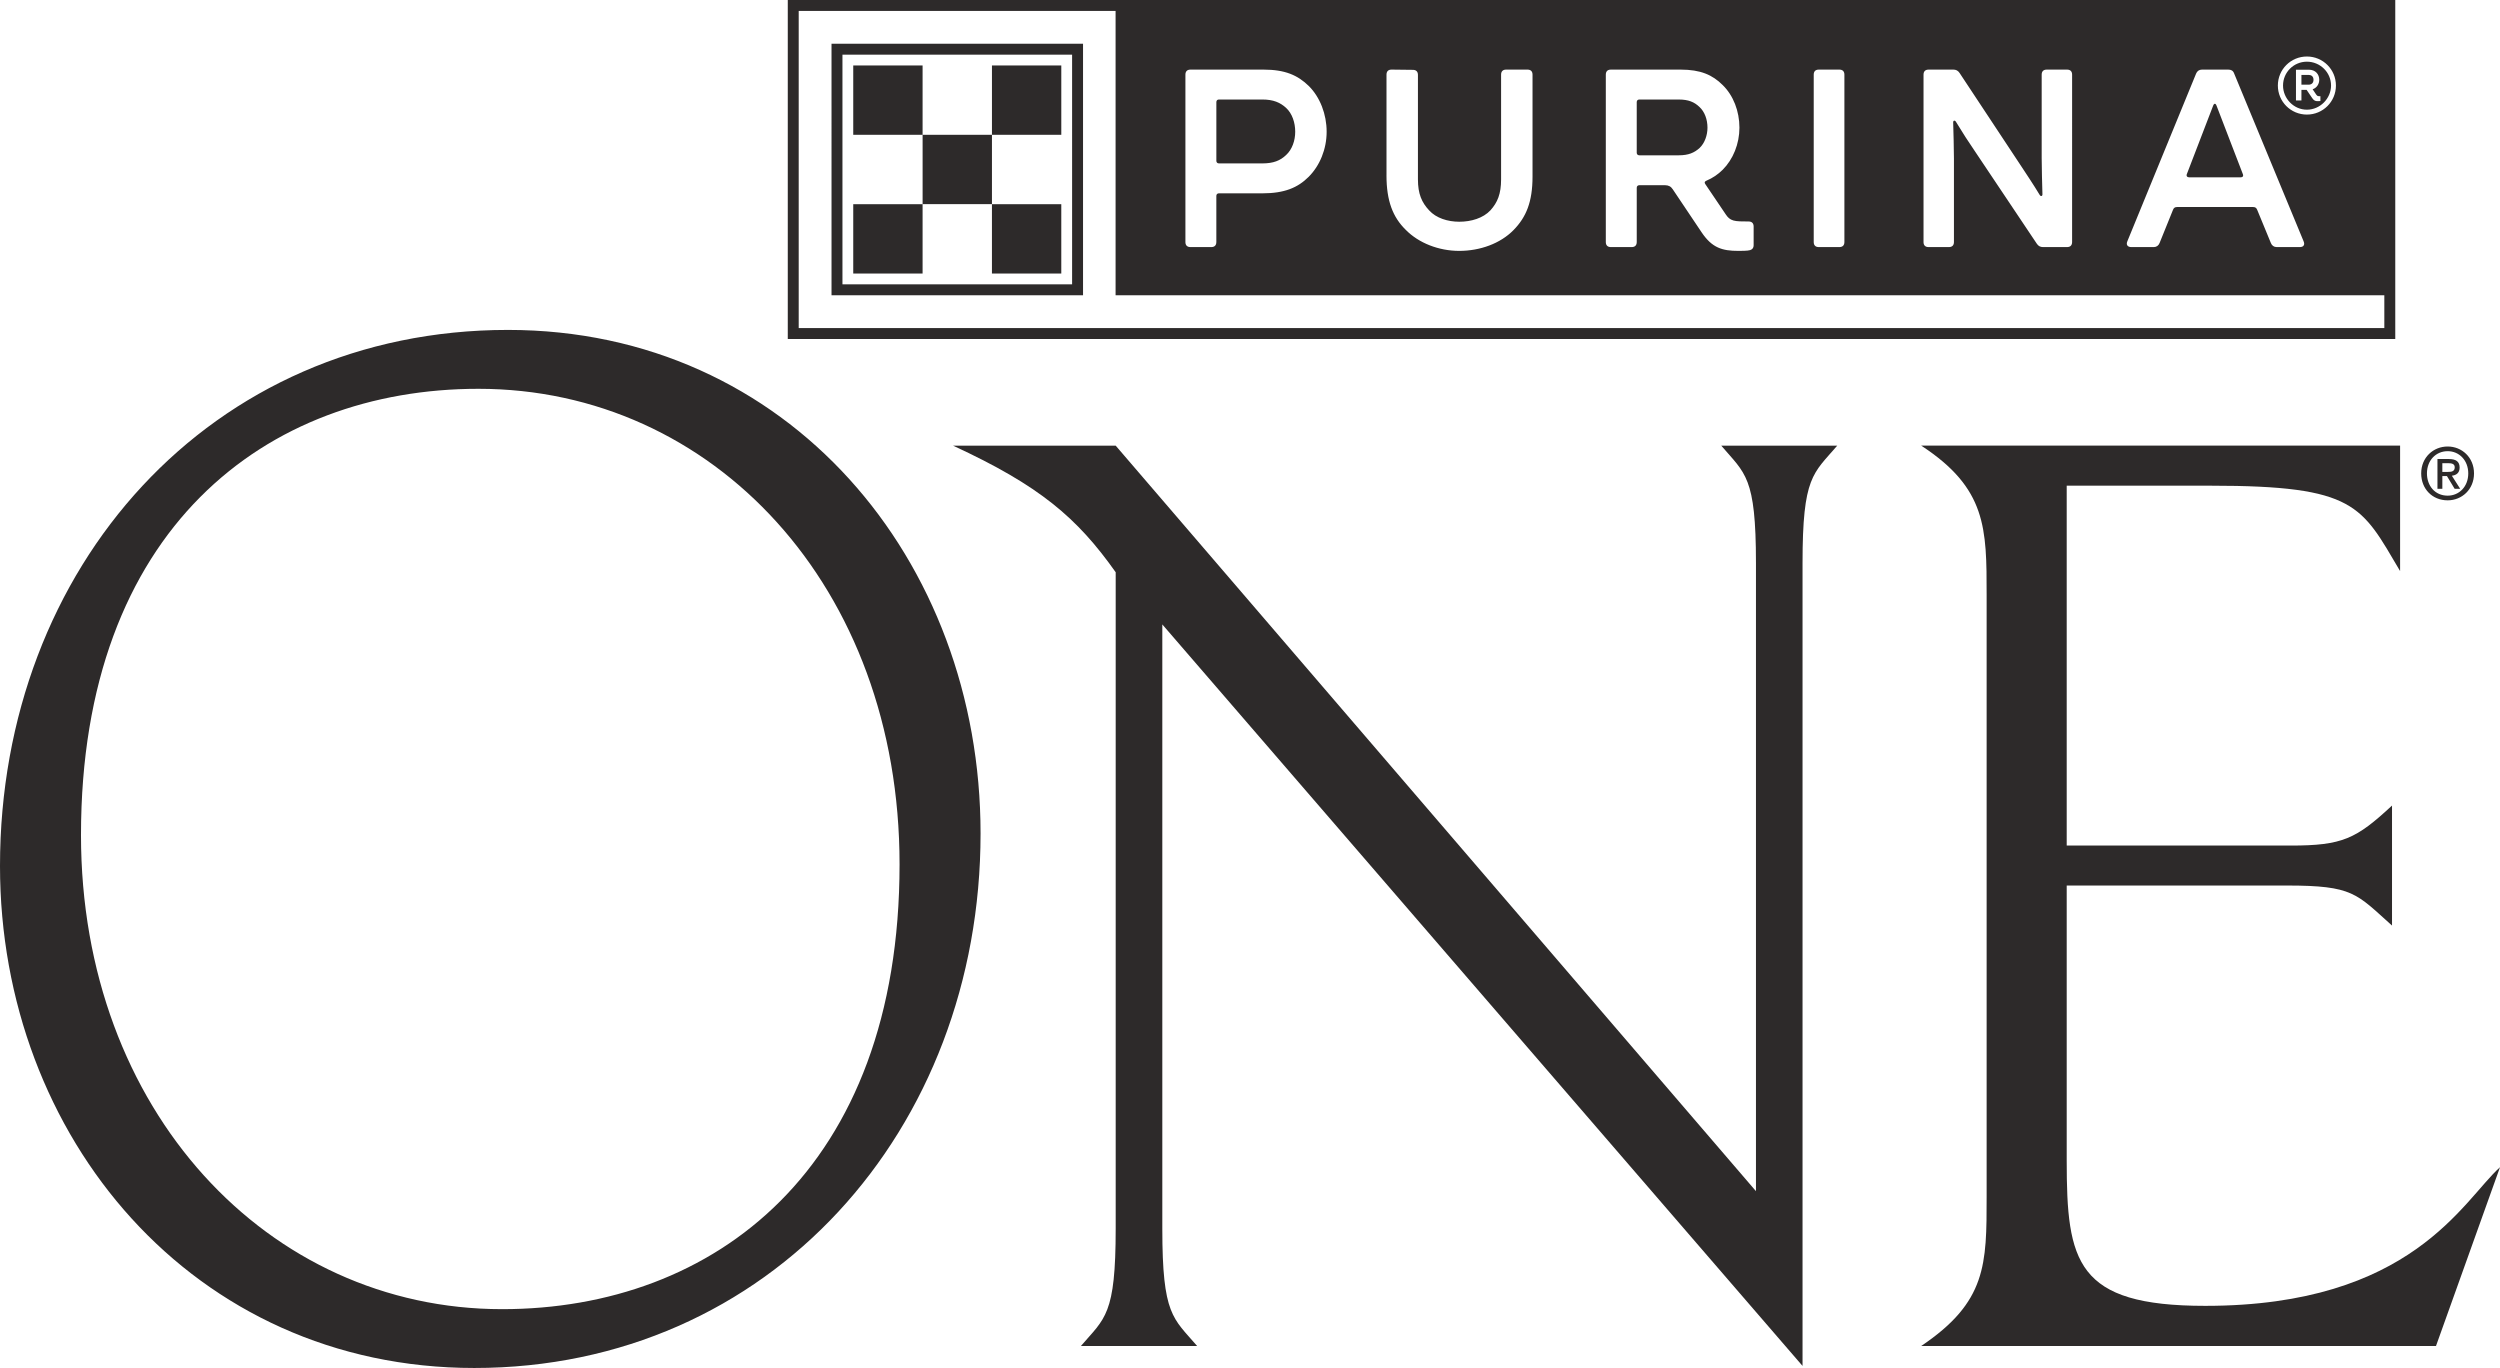
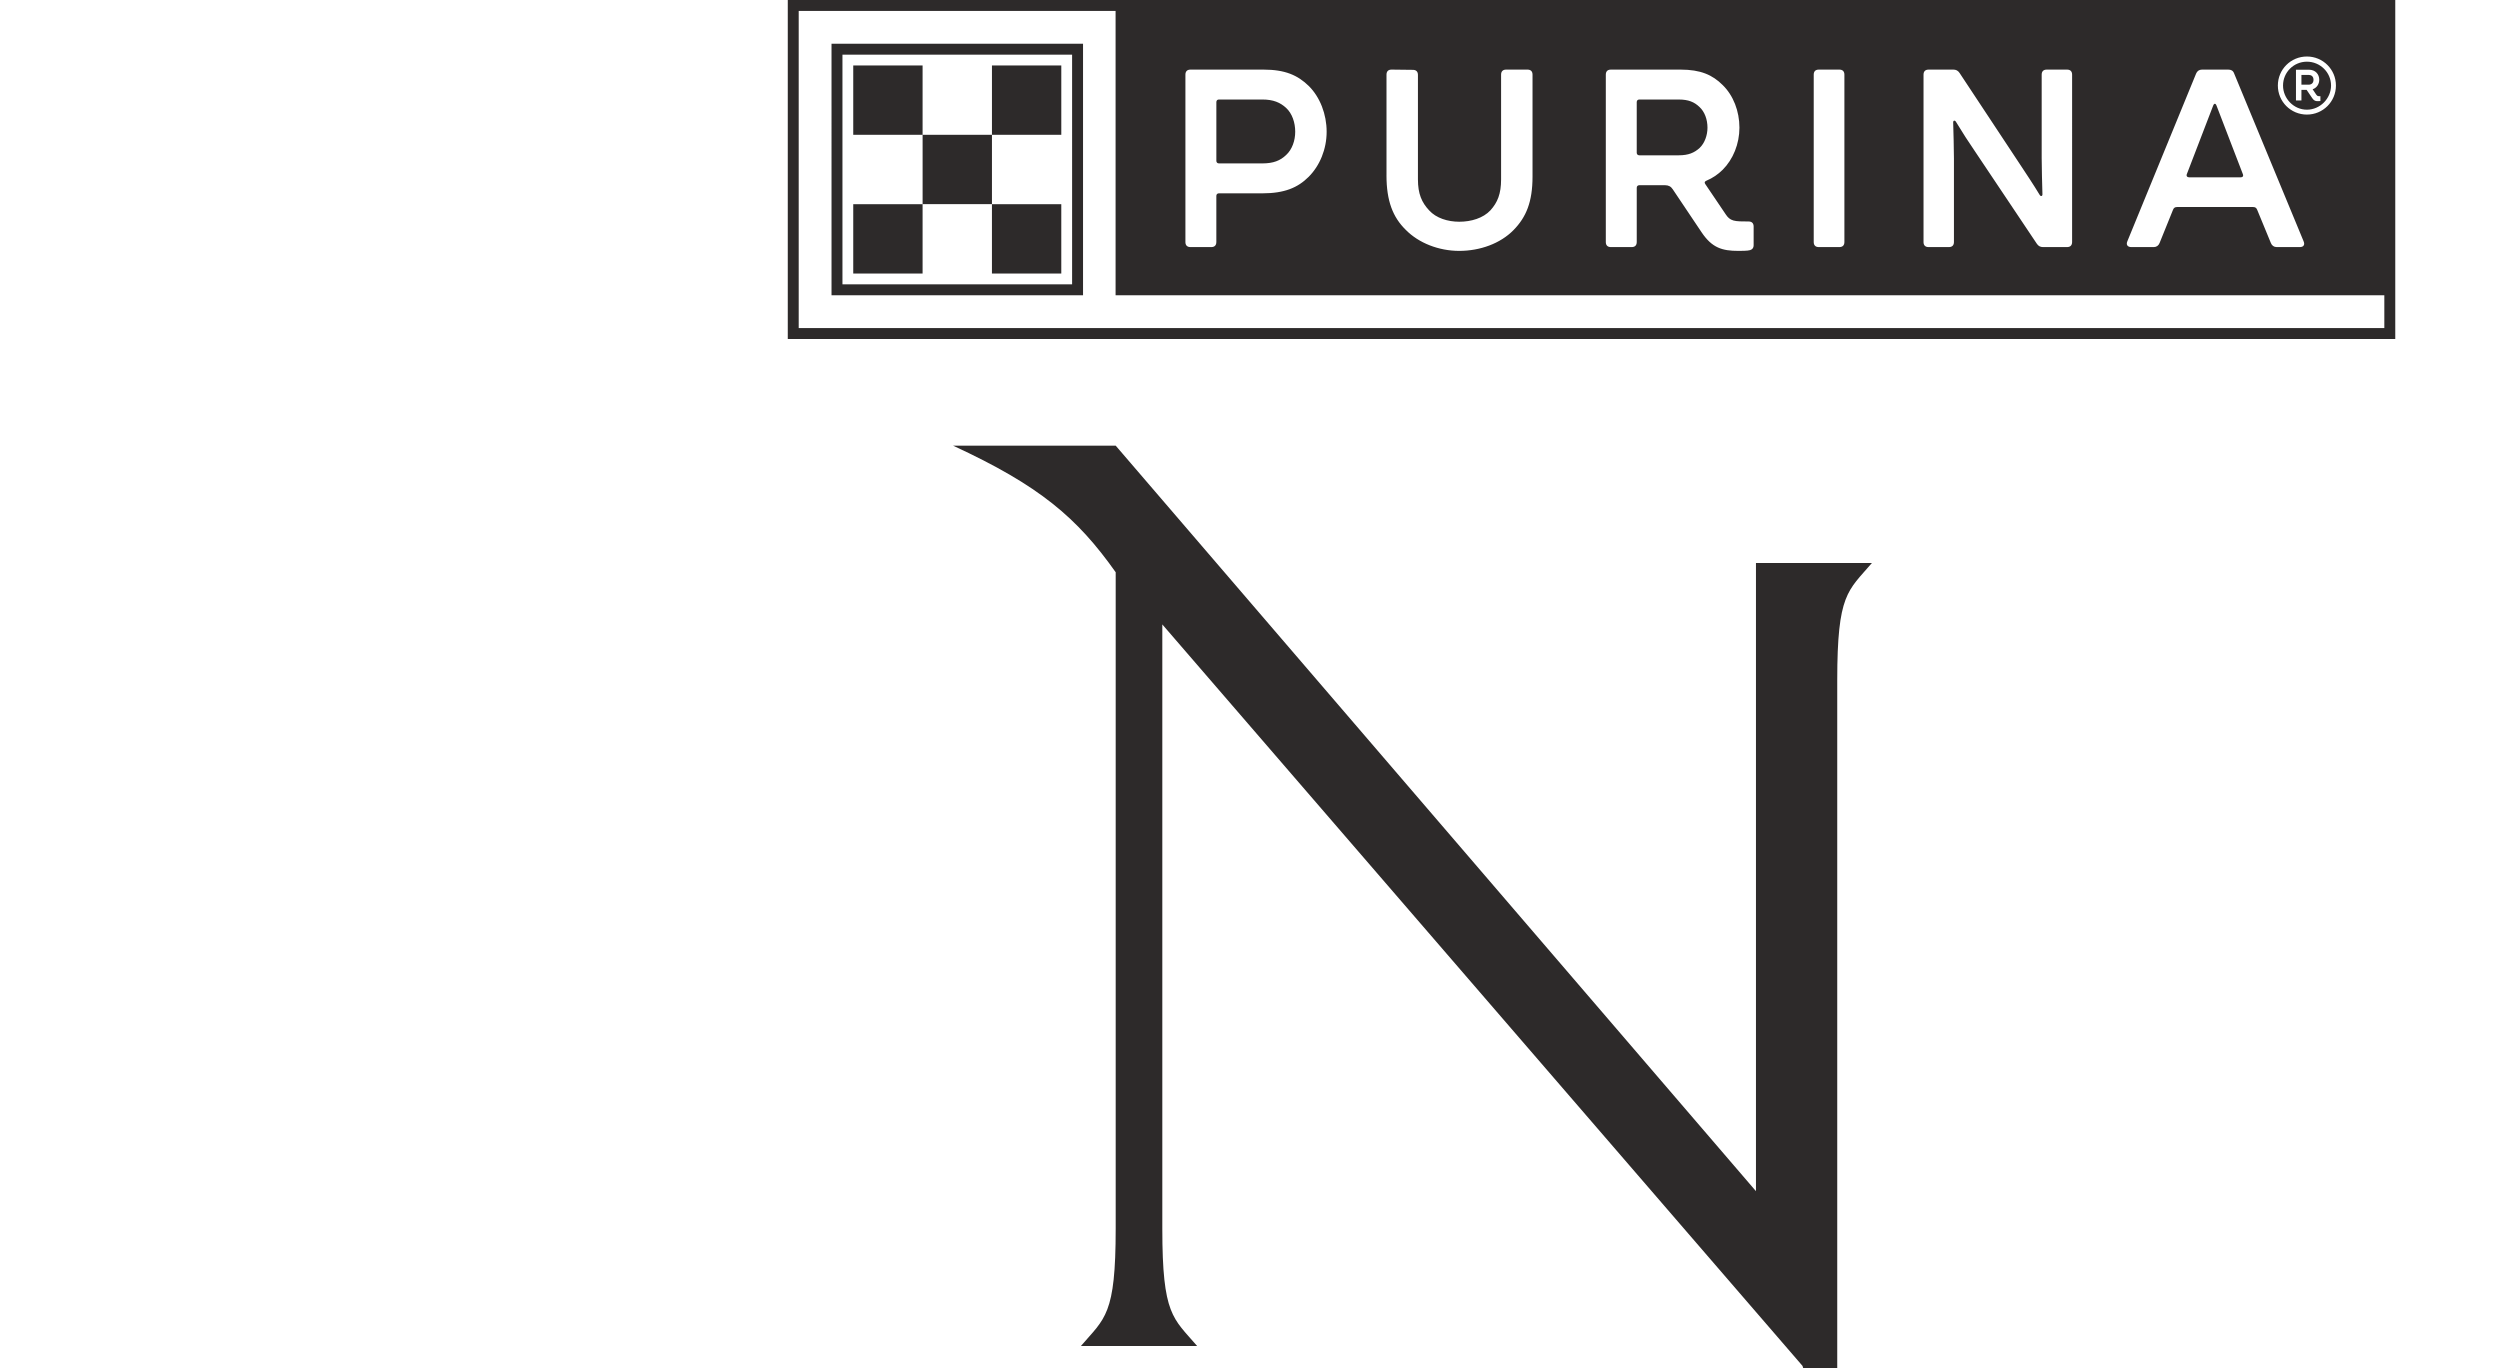
<svg xmlns="http://www.w3.org/2000/svg" viewBox="0 0 359.883 196.925">
  <defs>
    <style>
      .cls-1 {
        fill: #2d2a2a;
      }
    </style>
  </defs>
  <g id="Logo">
    <g>
-       <path class="cls-1" d="m352.35,72.025c-2.228,0-3.812-1.668-3.812-3.875,0-2.321,1.762-3.875,3.812-3.875,2.031,0,3.792,1.554,3.792,3.875s-1.761,3.875-3.792,3.875Zm0-7.077c-1.688,0-2.983,1.316-2.983,3.202,0,1.761,1.14,3.202,2.983,3.202,1.658,0,2.964-1.306,2.964-3.202,0-1.886-1.306-3.202-2.964-3.202Zm-.767,5.419h-.704v-4.29h1.626c1.036,0,1.565.363,1.565,1.233,0,.777-.487,1.098-1.119,1.171l1.201,1.886h-.798l-1.108-1.834h-.663v1.834Zm.788-2.435c.528,0,.994-.052.994-.673,0-.528-.518-.58-.933-.58h-.85v1.253h.788Z" />
      <g>
-         <path class="cls-1" d="m259.482,196.63l-92.163-106.742v86.966c0,12.48,1.538,12.862,5.012,16.903h-16.729c3.474-4.041,5.006-4.422,5.006-16.903v-94.475c-5.561-7.862-10.943-12.463-23.412-18.226h23.412l92.169,107.32v-90.428c0-12.48-1.549-12.845-4.995-16.891h16.695c-3.468,4.047-4.995,4.411-4.995,16.891v115.586Z" />
-         <path class="cls-1" d="m350.669,193.757h-74.104c9.417-6.336,9.417-11.717,9.417-21.51v-86.581c0-9.616,0-15.368-9.417-21.516h68.936v18.056c-5.573-9.42-6.33-12.29-27.262-12.29h-20.73v51.806h32.24c7.475,0,9.423-.965,14.59-5.758v17.273c-5.168-4.613-5.561-5.763-15.145-5.763h-31.685v39.588c0,14.596,1.33,20.92,19.944,20.92,29.783,0,37.084-15.157,42.431-19.961l-9.215,25.736Z" />
-         <path class="cls-1" d="m141.155,119.983c0-39.43-27.748-72.49-68.034-72.49C30.32,47.493,0,81.623,0,124.654c0,38.992,27.777,72.272,68.271,72.272,42.581,0,72.884-34.331,72.884-76.942m-68.884,68.474c-33.702,0-60.612-28.632-60.612-68.242,0-44.101,26.696-64.246,57.218-64.246,33.714,0,60.617,28.406,60.617,68.455,0,43.894-26.702,64.034-57.224,64.034" />
+         <path class="cls-1" d="m259.482,196.63l-92.163-106.742v86.966c0,12.48,1.538,12.862,5.012,16.903h-16.729c3.474-4.041,5.006-4.422,5.006-16.903v-94.475c-5.561-7.862-10.943-12.463-23.412-18.226h23.412l92.169,107.32v-90.428h16.695c-3.468,4.047-4.995,4.411-4.995,16.891v115.586Z" />
      </g>
    </g>
  </g>
  <g id="Layer_1" data-name="Layer 1">
    <path class="cls-1" d="m332.332,12.191h-1.034v-1.407h1.034c.331,0,.704.165.704.703,0,.497-.331.704-.704.704Zm-96.353,10.165h5.694c1.387,0,2.227-.365,2.993-1.058.73-.694,1.131-1.825,1.131-2.92,0-1.168-.402-2.3-1.168-2.993-.73-.694-1.569-1.058-2.957-1.058h-5.694c-.219,0-.365.146-.365.365v7.3c0,.219.146.365.365.365Zm79.205,3.176h7.337c.328,0,.474-.183.328-.511l-1.643-4.27c-.73-1.862-1.387-3.577-2.117-5.511-.146-.402-.365-.402-.511,0-.73,1.934-1.387,3.65-2.117,5.511l-1.642,4.27c-.146.328.036.511.365.511Zm13.465-13.217c0-1.904,1.531-3.435,3.435-3.435,1.904,0,3.476,1.531,3.476,3.435,0,1.862-1.572,3.476-3.476,3.476-1.903,0-3.435-1.614-3.435-3.476Zm1.863,2.151h.786v-1.531h.745l.786,1.158c.332.497.58.497,1.2.455v-.703c-.331,0-.414.041-.621-.249l-.497-.745c.621-.207.952-.786.952-1.366,0-.786-.538-1.448-1.49-1.448h-1.862v4.428Zm-187.718,4.941h9.983v-9.983h-9.983v9.983Zm-23.094-13.111h36.206v36.206h-36.206V6.297Zm1.574,34.632h33.058V7.871h-33.058v33.058Zm54.189-17.404h6.241c1.606,0,2.592-.402,3.431-1.205.876-.803,1.314-2.081,1.314-3.358,0-1.313-.438-2.628-1.314-3.431-.84-.767-1.825-1.205-3.431-1.205h-6.241c-.219,0-.365.146-.365.365v8.468c0,.219.146.365.365.365Zm-42.651-4.116v9.983h9.982v-9.983h-9.982ZM344.806,0v48.799H113.403V0h231.403Zm-16.901,12.315c0,2.316,1.862,4.179,4.179,4.179s4.18-1.863,4.18-4.179c0-2.318-1.862-4.18-4.18-4.18s-4.179,1.862-4.179,4.18Zm-21.079,23.254h3.212c.401,0,.693-.219.839-.584l1.934-4.781c.11-.292.292-.401.584-.401h10.95c.292,0,.474.109.584.401l1.971,4.781c.146.365.438.584.84.584h3.321c.547,0,.766-.329.547-.839l-10.002-24.163c-.146-.402-.437-.547-.839-.547h-3.796c-.402,0-.694.219-.84.584l-9.891,24.127c-.219.511.037.839.584.839Zm-29.93-.73c0,.474.256.73.73.73h2.92c.475,0,.73-.256.73-.73v-12.008c0-1.496-.073-3.723-.11-5.22,0-.292.255-.329.402-.073.949,1.569,1.825,2.92,2.701,4.197l8.943,13.359c.219.328.511.474.876.474h3.468c.474,0,.73-.256.73-.73V10.749c0-.475-.256-.73-.73-.73h-2.92c-.474,0-.73.255-.73.73v12.009c0,1.496.073,3.723.109,5.219,0,.292-.256.329-.401.073-.949-1.569-1.862-2.92-2.701-4.197l-8.833-13.359c-.219-.329-.511-.474-.876-.474h-3.577c-.474,0-.73.255-.73.73v24.09Zm-15.805,0c0,.474.256.73.73.73h2.956c.474,0,.73-.256.73-.73V10.749c0-.475-.256-.73-.73-.73h-2.956c-.474,0-.73.255-.73.73v24.09Zm-29.93,0c0,.474.256.73.73.73h2.993c.475,0,.73-.256.73-.73v-7.811c0-.219.146-.365.365-.365h3.723c.474,0,.839.182,1.095.584l4.161,6.205c1.496,2.226,2.956,2.664,5.293,2.664.365,0,1.35,0,1.679-.109.365-.109.511-.365.511-.694v-2.701c0-.474-.255-.73-.73-.73-.912,0-1.715,0-2.19-.146-.511-.146-.803-.438-1.095-.876l-2.957-4.38c-.146-.219-.073-.365.182-.474.876-.365,1.679-.913,2.336-1.57,1.496-1.496,2.409-3.723,2.409-6.059,0-2.373-.876-4.636-2.409-6.132-1.46-1.46-3.176-2.226-6.059-2.226h-10.037c-.475,0-.73.255-.73.73v24.09Zm-31.573-9.6c0,3.687.913,6.023,2.774,7.847,1.862,1.898,4.745,3.03,7.702,3.03,2.993,0,5.913-1.058,7.811-2.993,1.825-1.861,2.737-4.051,2.737-7.701v-14.673c0-.475-.256-.73-.73-.73h-3.066c-.474,0-.73.255-.73.73v15.075c0,2.08-.511,3.321-1.533,4.452-1.058,1.132-2.774,1.643-4.489,1.643-1.642,0-3.322-.511-4.343-1.643-1.058-1.131-1.606-2.372-1.606-4.452v-15.039c0-.474-.255-.73-.73-.73l-3.066-.036c-.475,0-.73.255-.73.73v14.49Zm-28.945,9.6c0,.474.256.73.73.73h2.993c.475,0,.73-.256.73-.73v-6.643c0-.219.146-.365.365-.365h6.278c3.139,0,5.073-.803,6.643-2.372,1.606-1.606,2.592-3.979,2.592-6.497s-.949-4.964-2.555-6.57c-1.606-1.569-3.431-2.372-6.533-2.372h-10.512c-.475,0-.73.255-.73.73v24.09Zm172.588,7.663l-182.639.004V1.574h-45.616v45.651h228.255v-4.723Zm-200.438-3.129h9.983v-9.983h-9.983v9.983Zm-19.966,0h9.983v-9.983h-9.983v9.983Zm0-19.966h9.983v-9.983h-9.983v9.983Z" />
  </g>
</svg>